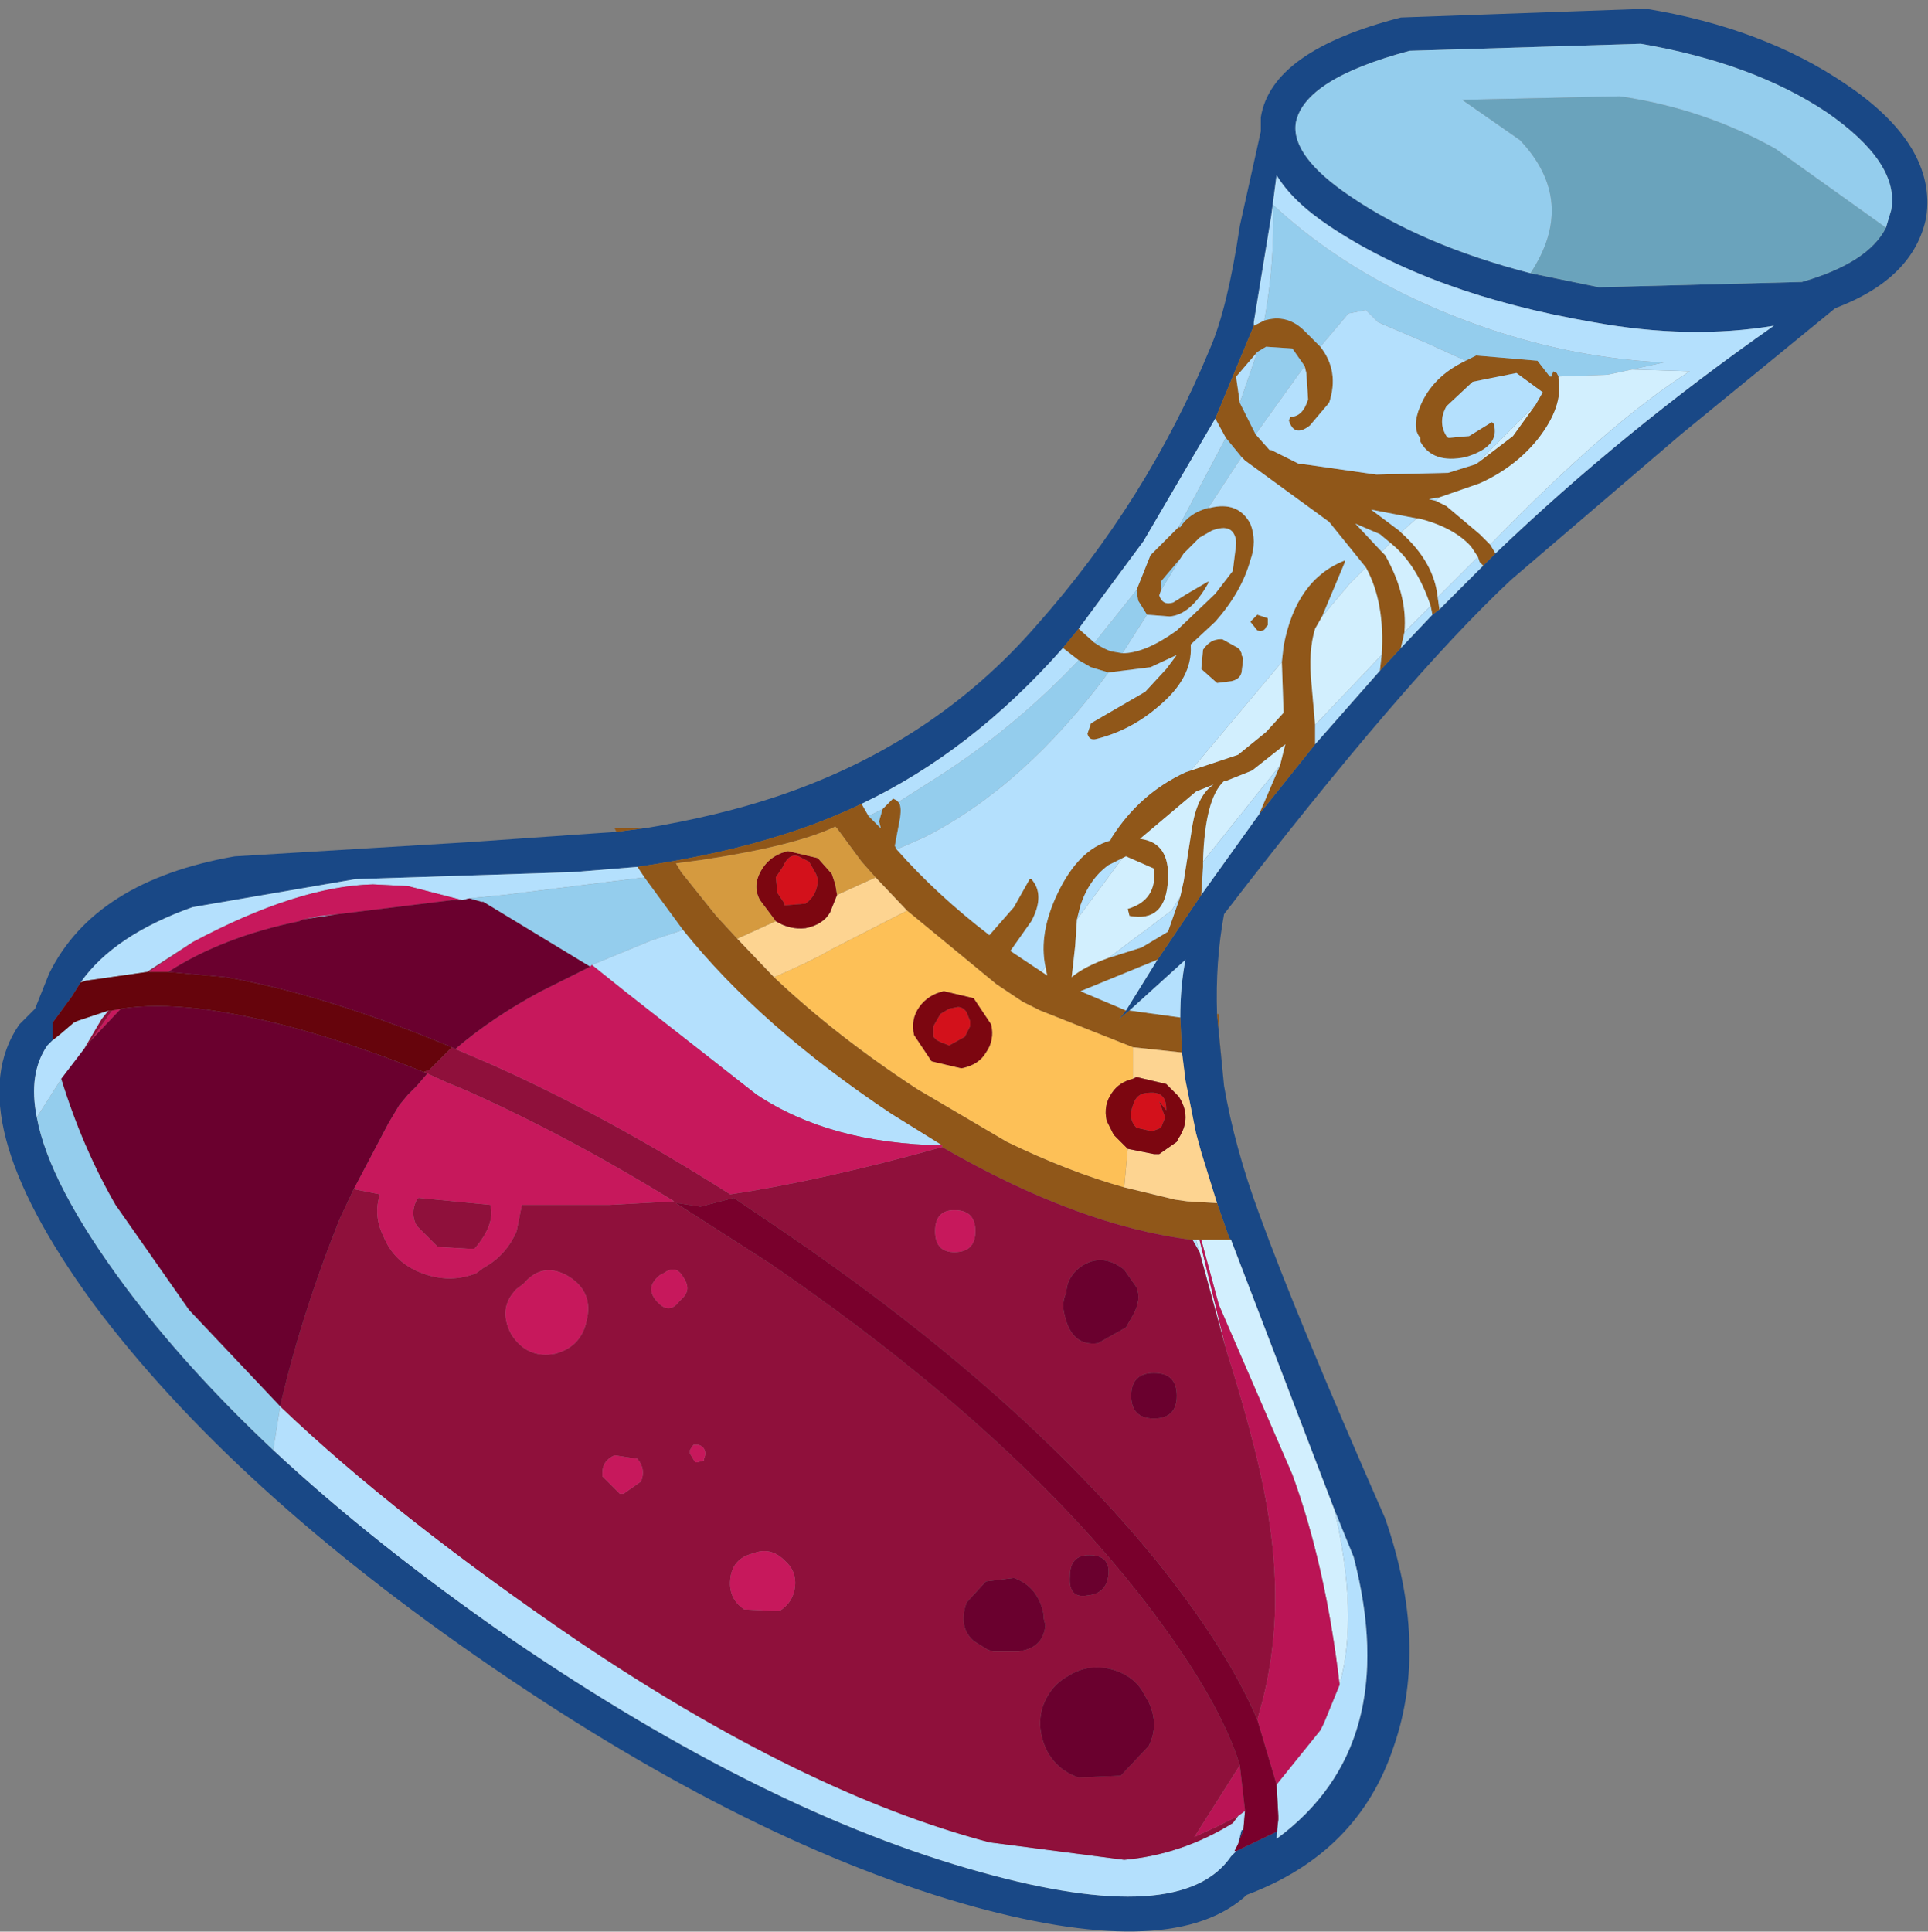
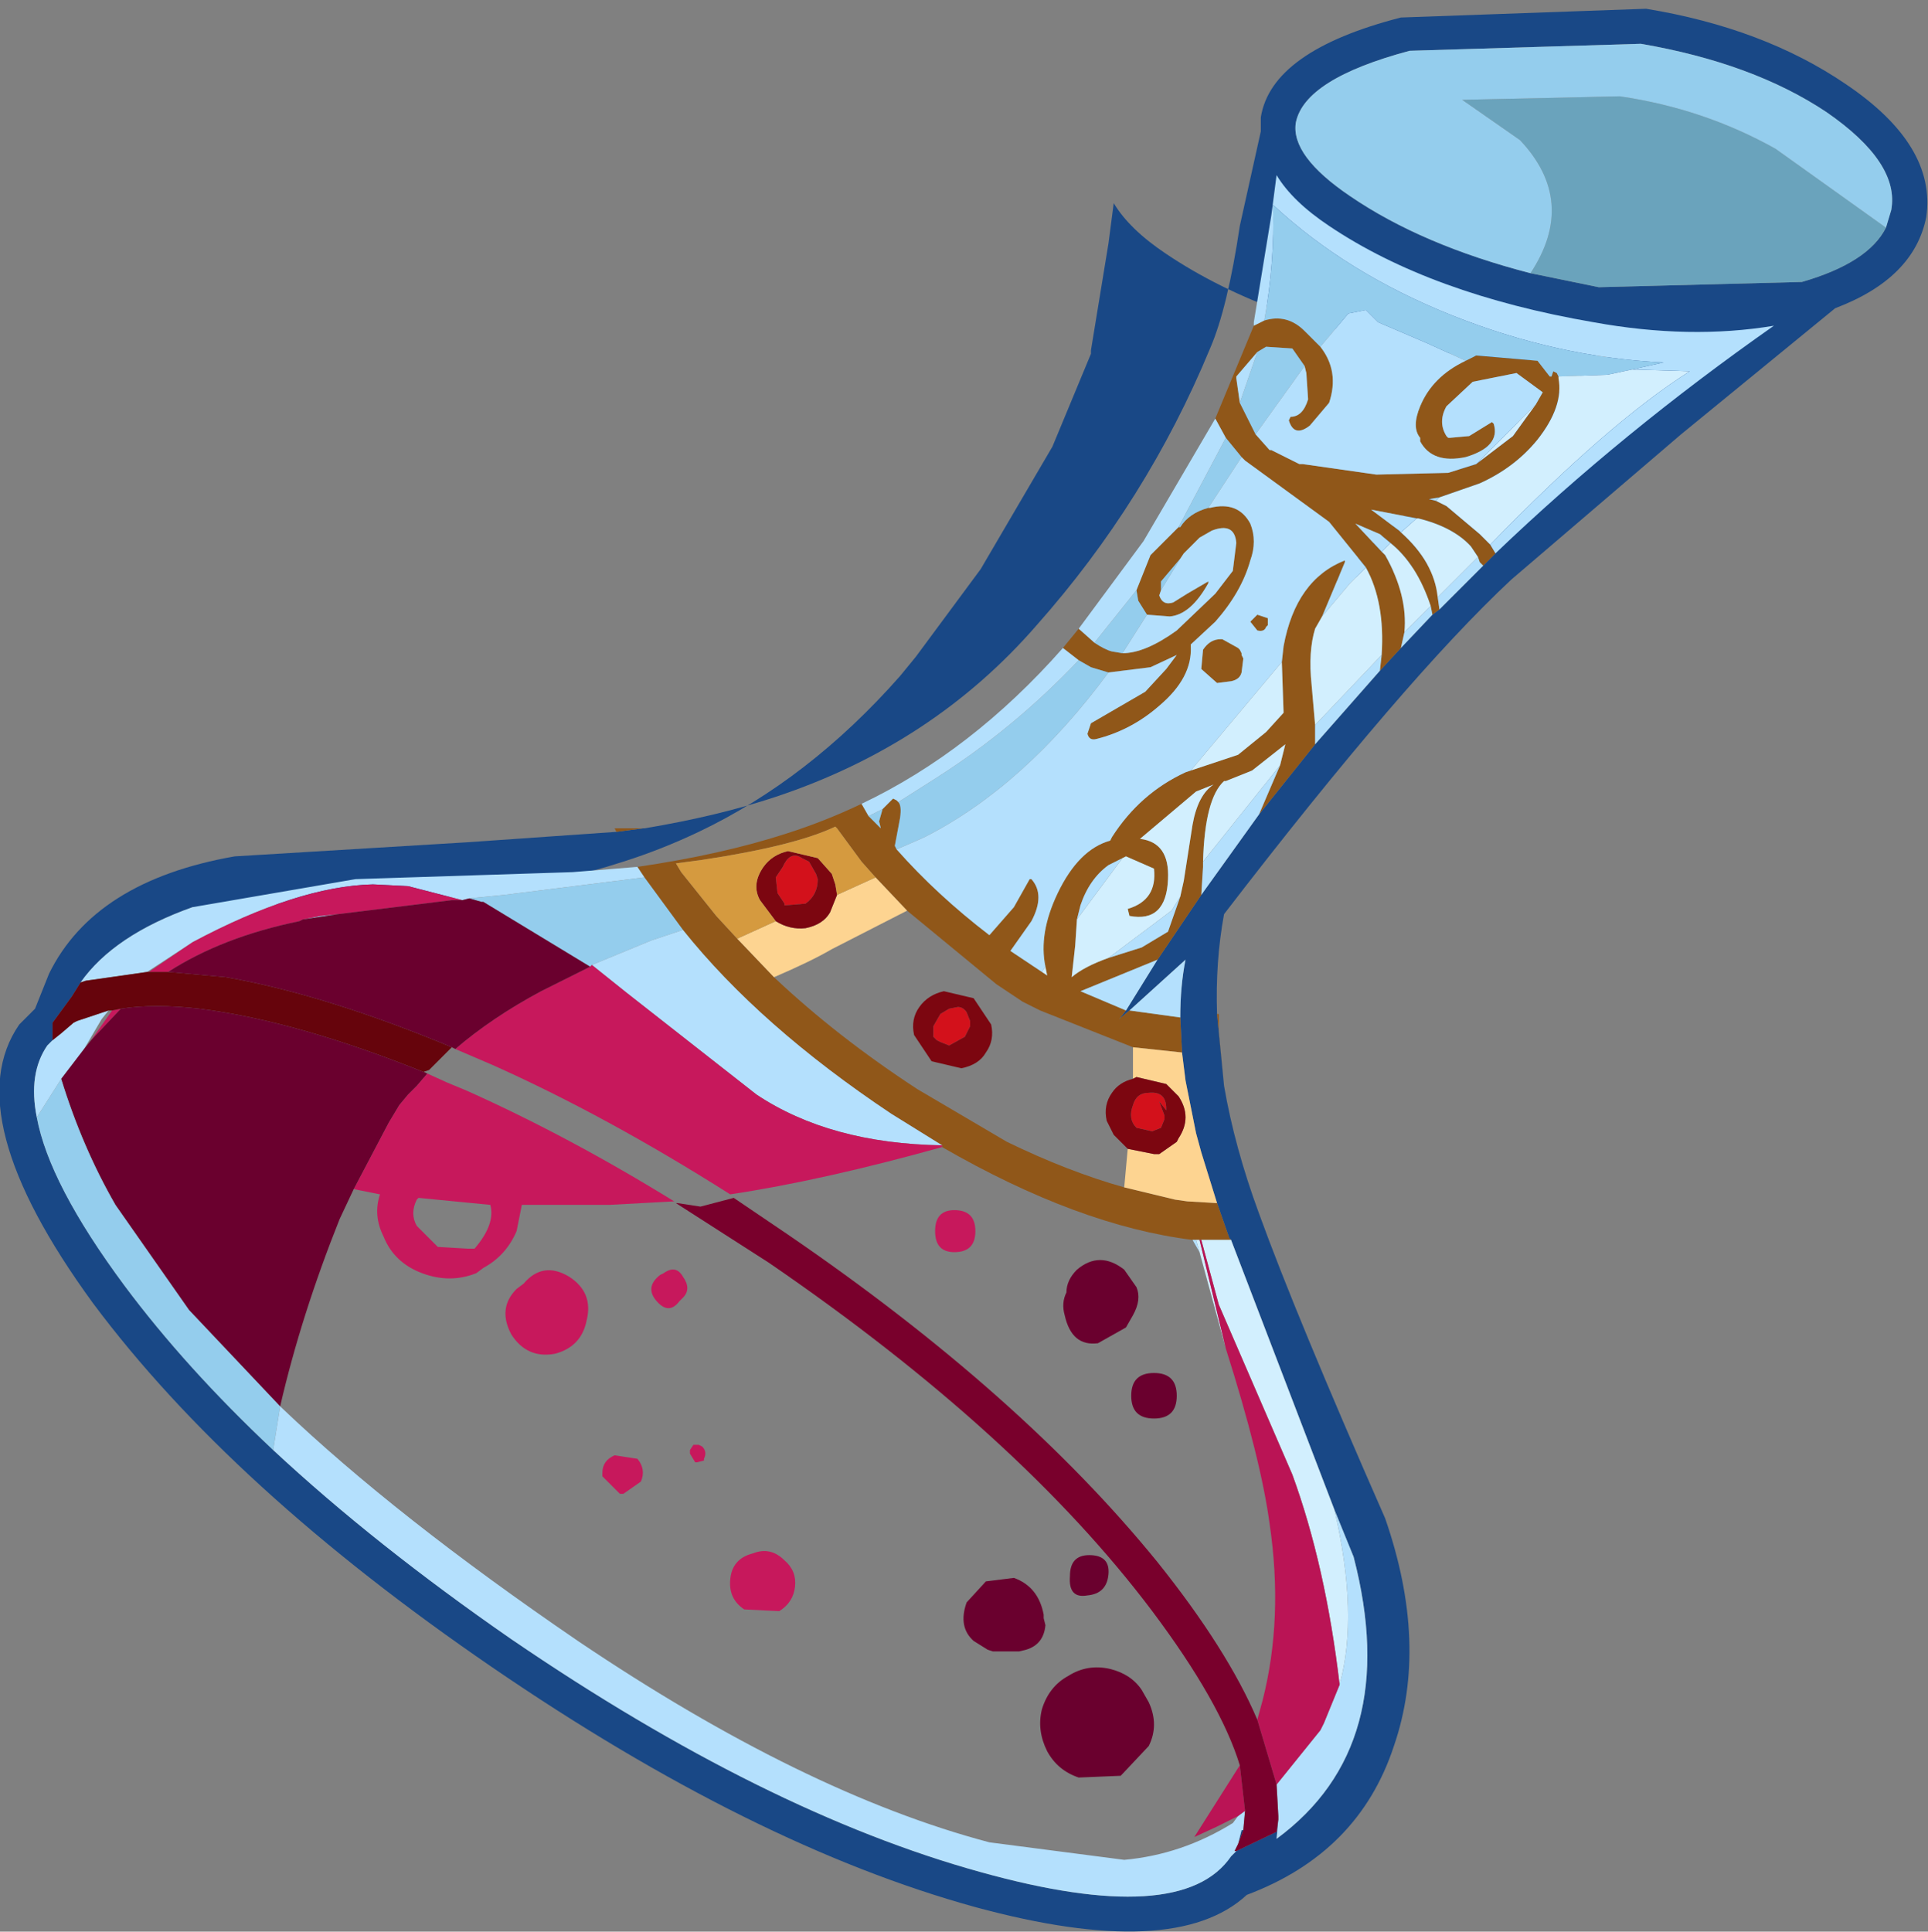
<svg xmlns="http://www.w3.org/2000/svg" xmlns:ns1="http://sodipodi.sourceforge.net/DTD/sodipodi-0.dtd" xmlns:ns2="http://www.inkscape.org/namespaces/inkscape" width="55.05" height="55.15" viewBox="-27.50 -27.55 55.05 55.15" version="1.1" id="svg71" ns1:docname="Encrusted Carafe.svg" ns2:version="0.92.3 (2405546, 2018-03-11)">
  <rect x="-27.50" y="-27.55" width="55.05" height="55.15" fill="#808080" stroke="none" />
  <defs id="defs75" />
  <ns1:namedview pagecolor="#ffffff" bordercolor="#666666" borderopacity="1" objecttolerance="10" gridtolerance="10" guidetolerance="10" ns2:pageopacity="0" ns2:pageshadow="2" ns2:window-width="690" ns2:window-height="480" id="namedview73" showgrid="false" ns2:zoom="4.2792383" ns2:cx="27.525" ns2:cy="27.575001" ns2:window-x="0" ns2:window-y="0" ns2:window-maximized="0" ns2:current-layer="svg71" />
  <g id="shape_1" style="stroke-linecap: round; stroke-linejoin: round;">
-     <path style="stroke: none; stroke-opacity: 0.000; stroke-width: 0.00; fill: #194886; fill-opacity: 1.000; " d="M -9.10,-3.90 M -9.10,-3.90 l -0.05,0.00 l -0.75,0.10 l -4.30,0.30 l -6.60,0.40 q -4.00,0.70 -5.30,3.35 l -0.40,1.00 l -0.45,0.45 q -1.80,2.60 2.10,7.95 q 3.95,5.30 11.40,10.40 q 7.45,5.10 13.80,6.85 q 5.70,1.55 7.75,-0.35 q 3.20,-1.20 4.20,-4.25 q 1.00,-2.90 -0.25,-6.50 q -2.55,-5.80 -3.60,-8.70 q -0.70,-1.90 -1.00,-3.65 l -0.20,-2.05 q -0.05,-1.50 0.20,-2.85 q 5.15,-6.70 8.20,-9.55 l 4.85,-4.15 l 4.40,-3.60 q 2.25,-0.85 2.60,-2.60 q 0.30,-2.05 -2.30,-3.80 q -2.35,-1.60 -5.70,-2.15 l -7.00,0.25 q -3.70,0.95 -4.00,2.85 l 0.00,0.40 l -0.60,2.70 q -0.35,2.35 -0.85,3.50 q -1.80,4.35 -4.95,7.90 q -2.95,3.40 -7.45,4.90 q -1.65,0.55 -3.75,0.90 M 26.50,-21.55 l -0.15,0.50 q -0.50,1.00 -2.40,1.55 l -5.80,0.15 l -1.95,-0.40 q -3.10,-0.80 -5.15,-2.20 q -1.70,-1.15 -1.55,-2.10 q 0.25,-1.25 3.25,-2.05 l 6.60,-0.20 q 3.20,0.55 5.30,1.95 q 2.10,1.45 1.85,2.80 M 15.20,-11.75 l -0.35,0.35 l -1.25,1.25 l -0.20,0.15 l -0.90,0.95 l -0.60,0.65 l -1.85,2.10 l -1.60,2.00 l -1.65,2.30 l -1.25,1.85 l -0.90,1.45 l -0.20,0.25 l 0.30,-0.25 l 1.60,-1.45 q -0.15,0.75 -0.15,1.65 l 0.05,1.00 l 0.10,0.80 l 0.30,1.50 l 0.15,0.55 l 0.45,1.45 l 0.35,1.00 l 0.05,0.05 l 2.95,7.70 l 0.55,1.35 q 1.40,5.40 -2.20,8.05 l 0.05,-0.55 l -0.05,0.35 l -1.15,0.55 l -0.15,0.15 q -1.40,2.05 -7.15,0.45 q -6.15,-1.70 -13.40,-6.65 q -3.90,-2.70 -6.80,-5.40 q -2.50,-2.35 -4.25,-4.70 q -2.15,-2.90 -2.50,-4.80 q -0.25,-1.25 0.30,-2.05 l 0.15,-0.15 l 0.00,-0.50 l 0.55,-0.75 l 0.25,-0.40 q 0.95,-1.35 3.20,-2.15 l 4.65,-0.80 l 6.20,-0.20 l 1.85,-0.15 q 2.40,-0.35 4.25,-0.95 q 1.10,-0.35 2.15,-0.85 q 3.15,-1.50 5.75,-4.45 l 0.45,-0.55 l 1.85,-2.50 l 2.05,-3.50 l 1.10,-2.65 l 0.00,-0.10 l 0.50,-3.05 l 0.15,-1.15 q 0.45,0.75 1.50,1.45 q 2.90,1.95 7.55,2.75 q 2.75,0.50 5.15,0.10 q -4.35,3.05 -7.95,6.50 M 7.85,25.10 l 0.15,-0.40 l -0.05,0.00 l -0.10,0.40 " id="path2" />
+     <path style="stroke: none; stroke-opacity: 0.000; stroke-width: 0.00; fill: #194886; fill-opacity: 1.000; " d="M -9.10,-3.90 M -9.10,-3.90 l -0.05,0.00 l -0.75,0.10 l -4.30,0.30 l -6.60,0.40 q -4.00,0.70 -5.30,3.35 l -0.40,1.00 l -0.45,0.45 q -1.80,2.60 2.10,7.95 q 3.95,5.30 11.40,10.40 q 7.45,5.10 13.80,6.85 q 5.70,1.55 7.75,-0.35 q 3.20,-1.20 4.20,-4.25 q 1.00,-2.90 -0.25,-6.50 q -2.55,-5.80 -3.60,-8.70 q -0.70,-1.90 -1.00,-3.65 l -0.20,-2.05 q -0.05,-1.50 0.20,-2.85 q 5.15,-6.70 8.20,-9.55 l 4.85,-4.15 l 4.40,-3.60 q 2.25,-0.85 2.60,-2.60 q 0.30,-2.05 -2.30,-3.80 q -2.35,-1.60 -5.70,-2.15 l -7.00,0.25 q -3.70,0.95 -4.00,2.85 l 0.00,0.40 l -0.60,2.70 q -0.35,2.35 -0.85,3.50 q -1.80,4.35 -4.95,7.90 q -2.95,3.40 -7.45,4.90 q -1.65,0.55 -3.75,0.90 M 26.50,-21.55 l -0.15,0.50 q -0.50,1.00 -2.40,1.55 l -5.80,0.15 l -1.95,-0.40 q -3.10,-0.80 -5.15,-2.20 q -1.70,-1.15 -1.55,-2.10 q 0.25,-1.25 3.25,-2.05 l 6.60,-0.20 q 3.20,0.55 5.30,1.95 q 2.10,1.45 1.85,2.80 M 15.20,-11.75 l -0.35,0.35 l -1.25,1.25 l -0.20,0.15 l -0.90,0.95 l -0.60,0.65 l -1.85,2.10 l -1.60,2.00 l -1.65,2.30 l -1.25,1.85 l -0.90,1.45 l -0.20,0.25 l 0.30,-0.25 l 1.60,-1.45 q -0.15,0.75 -0.15,1.65 l 0.05,1.00 l 0.10,0.80 l 0.30,1.50 l 0.15,0.55 l 0.45,1.45 l 0.35,1.00 l 0.05,0.05 l 2.95,7.70 l 0.55,1.35 q 1.40,5.40 -2.20,8.05 l 0.05,-0.55 l -0.05,0.35 l -1.15,0.55 l -0.15,0.15 q -1.40,2.05 -7.15,0.45 q -6.15,-1.70 -13.40,-6.65 q -3.90,-2.70 -6.80,-5.40 q -2.50,-2.35 -4.25,-4.70 q -2.15,-2.90 -2.50,-4.80 q -0.25,-1.25 0.30,-2.05 l 0.15,-0.15 l 0.00,-0.50 l 0.55,-0.75 l 0.25,-0.40 q 0.95,-1.35 3.20,-2.15 l 6.20,-0.20 l 1.85,-0.15 q 2.40,-0.35 4.25,-0.95 q 1.10,-0.35 2.15,-0.85 q 3.15,-1.50 5.75,-4.45 l 0.45,-0.55 l 1.85,-2.50 l 2.05,-3.50 l 1.10,-2.65 l 0.00,-0.10 l 0.50,-3.05 l 0.15,-1.15 q 0.45,0.75 1.50,1.45 q 2.90,1.95 7.55,2.75 q 2.75,0.50 5.15,0.10 q -4.35,3.05 -7.95,6.50 M 7.85,25.10 l 0.15,-0.40 l -0.05,0.00 l -0.10,0.40 " id="path2" />
    <path style="stroke: none; stroke-opacity: 0.000; stroke-width: 0.00; fill: none; fill-opacity: 0.000; " d="M -9.10,-3.90 " id="path4" />
    <path style="stroke: none; stroke-opacity: 0.000; stroke-width: 0.00; fill: #905719; fill-opacity: 1.000; " d="M 7.30,1.40 M 7.30,1.40 l -0.05,0.00 l 0.20,2.05 l -0.15,-1.50 l 0.00,-0.55 M -9.95,-3.90 l 0.05,0.10 l 0.75,-0.10 l -0.80,0.00 M 10.45,-16.05 q 0.30,-0.90 -0.25,-1.60 l -0.45,-0.45 q -0.50,-0.50 -1.15,-0.30 l -0.30,0.15 l -1.10,2.65 l 0.30,0.55 l 0.45,0.55 l 0.10,0.10 l 2.40,1.75 l 1.05,1.30 q 0.55,1.00 0.45,2.50 l -0.05,0.45 l 0.60,-0.65 l 0.10,-0.45 q 0.10,-1.05 -0.55,-2.20 l -0.10,-0.10 l -0.75,-0.80 l 0.70,0.30 l 0.30,0.25 q 0.75,0.60 1.15,1.80 l 0.05,0.25 l 0.20,-0.15 l -0.05,-0.35 q -0.10,-1.00 -1.05,-1.85 l -0.05,-0.05 l -0.80,-0.60 l 1.30,0.25 l 0.05,0.00 q 1.00,0.25 1.50,0.80 l 0.20,0.30 l 0.05,0.15 l 0.10,0.10 l 0.35,-0.35 l -0.15,-0.25 l -0.30,-0.30 l -0.95,-0.80 l -0.30,-0.15 l -0.20,-0.05 l 0.30,-0.05 l 1.15,-0.40 q 1.00,-0.45 1.65,-1.25 q 0.75,-0.95 0.60,-1.75 l 0.00,-0.05 l -0.05,-0.10 l -0.10,-0.05 l -0.05,0.15 l -0.05,0.00 l -0.35,-0.45 l -1.75,-0.15 l -0.30,0.15 q -0.95,0.45 -1.30,1.30 q -0.25,0.60 0.00,0.90 l 0.00,0.10 q 0.35,0.65 1.30,0.45 q 1.00,-0.30 0.80,-0.95 l -0.05,-0.05 l -0.65,0.40 l -0.55,0.05 l -0.05,0.00 l -0.05,-0.05 q -0.25,-0.40 0.00,-0.85 l 0.75,-0.70 l 1.25,-0.25 l 0.75,0.55 l -0.20,0.35 l -0.65,0.90 l -1.05,0.80 l -0.80,0.25 l -2.05,0.05 l -2.10,-0.30 l -0.10,0.00 l -0.80,-0.40 l -0.05,0.00 l -0.40,-0.45 l -0.45,-0.90 l -0.10,-0.70 l 0.00,-0.05 l 0.60,-0.70 l 0.25,-0.15 l 0.75,0.05 l 0.35,0.50 l 0.05,0.20 l 0.05,0.75 q -0.15,0.50 -0.50,0.50 l -0.05,0.10 q 0.15,0.50 0.60,0.15 l 0.55,-0.65 M 7.05,-13.05 l -0.05,0.00 q -0.55,0.15 -0.80,0.55 l -0.05,0.00 l -0.80,0.80 l -0.40,1.00 l 0.05,0.30 l 0.25,0.40 l 0.65,0.05 q 0.60,-0.05 1.10,-0.95 l 0.00,-0.05 l -0.60,0.35 l -0.40,0.25 q -0.30,0.10 -0.40,-0.20 l 0.05,-0.15 l 0.00,-0.25 l 0.55,-0.65 l 0.10,-0.15 l 0.45,-0.45 l 0.35,-0.20 q 0.65,-0.25 0.70,0.35 l -0.10,0.80 l -0.50,0.65 l -1.10,1.05 q -0.90,0.65 -1.55,0.65 l -0.30,-0.05 q -0.20,-0.05 -0.50,-0.25 l -0.45,-0.40 l -0.45,0.55 l 0.45,0.35 l 0.35,0.20 l 0.50,0.15 l 1.20,-0.15 l 0.75,-0.35 l -0.30,0.40 l -0.60,0.65 l -1.55,0.90 l -0.10,0.30 q 0.05,0.20 0.25,0.15 q 1.00,-0.25 1.80,-0.95 q 0.95,-0.80 0.90,-1.70 l 0.00,-0.05 l 0.70,-0.65 q 0.75,-0.85 1.00,-1.75 q 0.20,-0.55 0.00,-1.05 q -0.35,-0.65 -1.15,-0.45 M 0.75,-0.85 q -1.50,-1.15 -2.65,-2.45 l -0.05,-0.10 l 0.15,-0.80 q 0.05,-0.35 -0.05,-0.45 l -0.05,-0.05 l -0.10,-0.05 l -0.30,0.30 l -0.10,0.35 l 0.05,0.20 l -0.35,-0.35 l -0.20,-0.35 q -1.05,0.50 -2.15,0.85 q -1.85,0.60 -4.25,0.95 l 0.20,0.30 l 1.10,1.50 q 2.20,2.75 5.95,5.25 l 1.45,0.90 l 0.00,0.05 q 3.90,2.25 7.15,2.65 l 0.10,0.00 l 0.10,0.00 l 0.05,0.00 l 0.80,0.00 l 0.05,0.00 l -0.05,-0.05 l -0.35,-1.00 l -0.85,-0.05 l -0.35,-0.05 l -1.45,-0.35 q -1.60,-0.45 -3.35,-1.30 l -2.55,-1.50 q -2.30,-1.50 -4.10,-3.20 l -1.05,-1.10 l -0.60,-0.65 l -1.00,-1.25 l -0.15,-0.25 l 0.75,-0.10 q 2.65,-0.40 3.80,-0.95 l 0.05,0.05 l 0.70,0.95 l 0.40,0.45 l 0.90,0.95 l 2.55,2.10 l 0.75,0.50 l 0.50,0.25 l 2.65,1.05 l 1.40,0.15 l -0.05,-1.00 l -1.45,-0.20 l -0.30,0.25 l 0.20,-0.25 l -1.30,-0.55 l 2.20,-0.90 l 1.25,-1.85 l 0.05,-0.80 l 0.00,-0.15 q 0.05,-1.80 0.60,-2.30 l 0.05,0.00 l 0.75,-0.30 l 0.95,-0.75 l -0.15,0.60 l -0.60,1.40 l 1.60,-2.00 l 0.00,-0.10 l 0.00,-0.45 l -0.10,-1.15 q -0.10,-0.95 0.10,-1.60 l 0.20,-0.35 l 0.65,-1.55 l 0.00,-0.05 q -1.40,0.55 -1.75,2.45 l -0.05,0.45 l 0.05,1.45 l -0.50,0.55 l -0.80,0.65 l -1.35,0.45 l -0.15,0.05 q -1.30,0.60 -2.10,1.85 l -0.05,0.10 q -0.90,0.25 -1.50,1.50 q -0.55,1.15 -0.35,2.10 l 0.05,0.25 l -0.15,-0.10 l -0.75,-0.50 l -0.15,-0.10 l 0.60,-0.85 q 0.40,-0.75 0.00,-1.20 l -0.05,0.00 l -0.45,0.80 l -0.70,0.80 M 8.65,-9.65 l 0.05,-0.05 l 0.00,-0.20 l -0.30,-0.10 l -0.20,0.20 l 0.20,0.25 q 0.20,0.05 0.25,-0.10 M 7.95,-8.35 l 0.05,-0.40 l -0.05,-0.10 l 0.00,-0.05 l -0.05,-0.10 l -0.05,-0.05 l -0.45,-0.25 l -0.05,0.00 q -0.30,0.00 -0.50,0.30 l -0.05,0.55 l 0.45,0.40 l 0.40,-0.05 q 0.25,-0.05 0.30,-0.25 M 4.15,-2.85 l 0.40,-0.20 l 0.10,-0.05 l 0.80,0.35 q 0.10,0.90 -0.75,1.15 l 0.05,0.20 q 1.05,0.20 1.10,-1.05 q 0.05,-1.05 -0.80,-1.15 l 1.60,-1.35 l 0.50,-0.20 q -0.45,0.30 -0.60,1.15 l -0.25,1.60 l -0.10,0.45 l -0.35,1.00 l -0.75,0.45 l -0.95,0.30 q -0.70,0.25 -1.05,0.55 l 0.10,-0.90 l 0.05,-0.75 l 0.10,-0.40 q 0.25,-0.75 0.80,-1.15 " id="path6" />
    <path style="stroke: none; stroke-opacity: 0.000; stroke-width: 0.00; fill: none; fill-opacity: 0.000; " d="M 7.30,1.40 " id="path8" />
    <path style="stroke: none; stroke-opacity: 0.000; stroke-width: 0.00; fill: #6AA3BC; fill-opacity: 1.000; " d="M 15.90,-23.55 M 15.90,-23.55 q 1.65,1.75 0.30,3.80 l 1.95,0.40 l 5.80,-0.15 q 1.90,-0.55 2.40,-1.55 l -3.15,-2.25 q -2.05,-1.15 -4.45,-1.50 l -4.50,0.10 l 1.65,1.15 " id="path10" />
    <path style="stroke: none; stroke-opacity: 0.000; stroke-width: 0.00; fill: none; fill-opacity: 0.000; " d="M 15.90,-23.55 " id="path12" />
    <path style="stroke: none; stroke-opacity: 0.000; stroke-width: 0.00; fill: #94CDED; fill-opacity: 1.000; " d="M 13.25,-17.75 M 13.25,-17.75 l 1.10,0.50 l 0.30,-0.15 l 1.75,0.15 l 0.35,0.45 l 0.05,0.00 l 0.05,-0.15 l 0.10,0.05 l 0.05,0.10 l 1.40,-0.05 l 0.70,-0.15 l 0.90,-0.20 q -3.05,-0.15 -6.05,-1.35 q -3.00,-1.20 -5.10,-3.15 q 0.05,1.65 -0.25,3.30 q 0.65,-0.20 1.15,0.30 l 0.45,0.45 l 0.80,-0.95 l 0.50,-0.10 l 0.35,0.35 l 1.40,0.60 M 8.35,-15.15 l 1.40,-1.95 l -0.35,-0.50 l -0.75,-0.05 l -0.25,0.15 l -0.50,1.45 l 0.45,0.90 M -1.10,-3.65 q 2.85,-1.45 5.25,-4.70 l -0.50,-0.15 l -0.35,-0.20 q -1.85,1.95 -4.05,3.35 l -1.10,0.70 q 0.10,0.10 0.05,0.45 l -0.15,0.80 l 0.05,0.10 q 0.70,-0.30 0.80,-0.35 M 7.00,-13.05 l 0.95,-1.45 l -0.45,-0.55 l -1.35,2.55 l 0.05,0.00 q 0.25,-0.40 0.80,-0.55 M 5.00,-10.40 l -0.05,-0.30 l -1.20,1.50 q 0.30,0.20 0.50,0.25 l 0.30,0.05 l 0.70,-1.10 l -0.25,-0.40 M 5.65,-10.95 l 0.00,0.25 l 0.55,-0.90 l -0.55,0.65 M -18.85,-1.30 l 1.00,-0.15 l -0.50,0.05 l -0.50,0.10 M -13.70,-1.80 l 3.05,1.85 l 0.05,-0.05 l 1.70,-0.70 l 0.90,-0.30 l -1.10,-1.50 l -4.00,0.50 l -1.00,0.10 l 0.35,0.10 l 0.05,0.00 M 26.35,-21.05 l 0.15,-0.50 q 0.25,-1.35 -1.85,-2.80 q -2.10,-1.40 -5.30,-1.95 l -6.60,0.20 q -3.00,0.80 -3.25,2.05 q -0.15,0.95 1.55,2.10 q 2.05,1.40 5.15,2.20 q 1.35,-2.05 -0.30,-3.80 l -1.65,-1.15 l 4.50,-0.10 q 2.40,0.35 4.45,1.50 l 3.15,2.25 M -2.70,-4.25 l 0.35,0.35 l -0.05,-0.20 l 0.10,-0.35 l -0.40,0.20 M -19.50,12.60 l -2.60,-2.75 l -2.10,-3.00 q -0.95,-1.65 -1.55,-3.60 l -0.70,1.10 q 0.35,1.90 2.50,4.80 q 1.75,2.35 4.25,4.70 l 0.20,-1.25 " id="path14" />
    <path style="stroke: none; stroke-opacity: 0.000; stroke-width: 0.00; fill: none; fill-opacity: 0.000; " d="M 13.25,-17.75 " id="path16" />
    <path style="stroke: none; stroke-opacity: 0.000; stroke-width: 0.00; fill: #D2EFFE; fill-opacity: 1.000; " d="M 16.35,-16.00 M 16.35,-16.00 l -1.70,1.70 l 1.05,-0.80 l 0.65,-0.90 M 18.40,-16.85 l -1.40,0.05 l 0.00,0.05 q 0.15,0.80 -0.60,1.75 q -0.65,0.80 -1.65,1.25 l -1.15,0.40 l -0.10,0.10 l 0.30,0.15 l 0.95,0.80 l 0.30,0.30 q 3.40,-3.50 5.70,-4.95 l -1.65,-0.05 l -0.70,0.15 M 12.95,-12.75 l -0.45,0.40 q 0.95,0.85 1.05,1.85 l 0.65,-0.65 l 0.50,-0.50 l -0.20,-0.30 q -0.50,-0.55 -1.50,-0.80 l -0.05,0.00 M 2.35,0.05 l -0.10,0.15 l 0.15,0.10 l -0.05,-0.25 M 9.10,-8.65 l -2.60,3.10 l 1.35,-0.45 l 0.80,-0.65 l 0.50,-0.55 l -0.05,-1.45 M 11.05,-10.90 l -0.80,0.95 l -0.20,0.35 q -0.20,0.65 -0.10,1.60 l 0.10,1.15 l 1.90,-2.00 q 0.10,-1.50 -0.45,-2.50 l -0.45,0.45 M 4.55,-3.05 l -1.30,1.75 l -0.05,0.75 l -0.10,0.90 q 0.35,-0.30 1.05,-0.55 l 1.80,-1.35 l 0.25,-0.40 l 0.10,-0.45 l 0.25,-1.60 q 0.15,-0.85 0.60,-1.15 l -0.50,0.20 l -1.60,1.35 q 0.85,0.10 0.80,1.15 q -0.05,1.25 -1.10,1.05 l -0.05,-0.20 q 0.85,-0.25 0.75,-1.15 l -0.80,-0.35 l -0.10,0.05 M 6.85,-2.95 l 2.20,-2.75 l 0.15,-0.60 l -0.95,0.75 l -0.75,0.30 l -0.05,0.00 q -0.55,0.50 -0.60,2.30 M 12.60,-9.50 l 0.75,-0.75 q -0.40,-1.20 -1.15,-1.80 l -0.25,0.25 l 0.10,0.10 q 0.65,1.15 0.55,2.20 M 7.50,10.95 l -0.75,-3.10 l -0.10,0.00 l 0.10,0.35 l 0.75,2.75 M 7.65,7.85 l -0.05,0.00 l -0.80,0.00 l 0.50,1.85 l 2.10,4.85 q 0.95,2.60 1.35,6.00 q 0.55,-2.00 -0.15,-5.00 l -2.95,-7.70 " id="path18" />
    <path style="stroke: none; stroke-opacity: 0.000; stroke-width: 0.00; fill: none; fill-opacity: 0.000; " d="M 16.35,-16.00 " id="path20" />
    <path style="stroke: none; stroke-opacity: 0.000; stroke-width: 0.00; fill: #B4E0FD; fill-opacity: 1.000; " d="M 20.00,-17.20 M 20.00,-17.20 l -0.90,0.20 l 1.65,0.05 q -2.30,1.45 -5.70,4.95 l 0.15,0.25 q 3.60,-3.45 7.95,-6.50 q -2.40,0.40 -5.15,-0.10 q -4.65,-0.80 -7.55,-2.75 q -1.05,-0.70 -1.50,-1.45 l -0.15,1.15 l -0.50,3.05 l 0.00,0.10 l 0.30,-0.15 q 0.30,-1.65 0.25,-3.30 q 2.10,1.95 5.10,3.15 q 3.00,1.20 6.05,1.35 M 14.75,-11.50 l -0.05,-0.15 l -0.50,0.50 l -0.65,0.65 l 0.05,0.35 l 1.25,-1.25 l -0.10,-0.10 M 13.30,-13.30 l 0.20,0.05 l 0.10,-0.10 l -0.30,0.05 M 7.90,-16.05 l 0.50,-1.45 l -0.60,0.70 l 0.00,0.05 l 0.10,0.70 M 5.35,-11.70 l 0.80,-0.80 l 1.35,-2.55 l -0.30,-0.55 l -2.05,3.50 l -1.85,2.50 l 0.45,0.40 l 1.20,-1.50 l 0.40,-1.00 M 5.90,-9.95 l -0.65,-0.05 l -0.70,1.10 q 0.65,0.00 1.55,-0.65 l 1.10,-1.05 l 0.50,-0.65 l 0.10,-0.80 q -0.05,-0.60 -0.70,-0.35 l -0.35,0.20 l -0.45,0.45 l -0.10,0.15 l -0.55,0.90 l -0.05,0.15 q 0.10,0.30 0.40,0.20 l 0.40,-0.25 l 0.60,-0.35 l 0.00,0.05 q -0.50,0.90 -1.10,0.95 M 3.30,-8.70 l -0.45,-0.35 q -2.60,2.95 -5.75,4.45 l 0.20,0.35 l 0.40,-0.20 l 0.30,-0.30 l 0.10,0.05 l 0.05,0.05 l 1.10,-0.70 q 2.20,-1.40 4.05,-3.35 M 5.85,-0.95 l 0.35,-1.00 l -0.25,0.40 l -1.80,1.35 l 0.95,-0.30 l 0.75,-0.45 M 4.75,1.30 l 1.45,0.20 q 0.00,-0.90 0.15,-1.65 l -1.60,1.45 M 3.35,0.75 l 1.30,0.55 l 0.90,-1.45 l -2.20,0.90 M 10.60,15.55 q 0.70,3.00 0.15,5.00 l -0.45,1.10 l -0.10,0.20 l -1.25,1.55 l 0.05,0.90 l 0.00,0.10 l -0.05,0.55 q 3.60,-2.65 2.20,-8.05 l -0.55,-1.35 M 8.00,24.70 l 0.05,-0.55 l -0.20,0.15 l -0.15,0.20 q -1.45,0.90 -3.10,1.05 l -3.85,-0.50 q -5.30,-1.40 -11.75,-5.75 q -5.20,-3.55 -8.45,-6.65 l -0.05,-0.05 l -0.20,1.25 q 2.90,2.70 6.80,5.40 q 7.25,4.95 13.40,6.65 q 5.75,1.60 7.15,-0.45 l 0.15,-0.15 l -0.05,0.00 l 0.10,-0.20 l 0.10,-0.40 l 0.05,0.00 M -14.30,-1.85 l 0.20,-0.05 l 1.00,-0.10 l 4.00,-0.50 l -0.20,-0.30 l -1.85,0.15 l -6.20,0.20 l -4.65,0.80 q -2.25,0.80 -3.20,2.15 l 0.15,-0.05 l 1.75,-0.25 l 1.30,-0.85 q 3.00,-1.60 5.15,-1.65 l 1.00,0.05 l 1.55,0.40 M -26.45,4.35 l 0.70,-1.10 l 0.65,-0.85 l 0.50,-0.85 l 0.20,-0.25 l -0.90,0.30 l -0.10,0.05 l -0.35,0.30 l -0.25,0.20 l -0.15,0.15 q -0.55,0.80 -0.30,2.05 M 14.35,-17.25 l -1.10,-0.50 l -1.40,-0.60 l -0.35,-0.35 l -0.50,0.10 l -0.80,0.95 q 0.55,0.70 0.25,1.60 l -0.55,0.65 q -0.45,0.35 -0.60,-0.15 l 0.05,-0.10 q 0.35,0.00 0.50,-0.50 l -0.05,-0.75 l -0.05,-0.20 l -1.40,1.95 l 0.40,0.45 l 0.05,0.00 l 0.80,0.40 l 0.10,0.00 l 2.10,0.30 l 2.05,-0.05 l 0.80,-0.25 l 1.70,-1.70 l 0.20,-0.35 l -0.75,-0.55 l -1.25,0.25 l -0.75,0.70 q -0.25,0.45 0.00,0.85 l 0.05,0.05 l 0.05,0.00 l 0.55,-0.05 l 0.65,-0.40 l 0.05,0.05 q 0.20,0.65 -0.80,0.95 q -0.95,0.20 -1.30,-0.45 l 0.00,-0.10 q -0.25,-0.30 0.00,-0.90 q 0.35,-0.85 1.30,-1.30 M 12.95,-12.75 l -1.30,-0.25 l 0.80,0.60 l 0.05,0.05 l 0.45,-0.40 M 7.00,-13.05 l 0.05,0.00 q 0.80,-0.20 1.15,0.45 q 0.20,0.50 0.00,1.05 q -0.25,0.90 -1.00,1.75 l -0.70,0.65 l 0.00,0.05 q 0.05,0.90 -0.90,1.70 q -0.80,0.70 -1.80,0.95 q -0.20,0.05 -0.25,-0.15 l 0.10,-0.30 l 1.55,-0.90 l 0.60,-0.65 l 0.30,-0.40 l -0.75,0.35 l -1.20,0.15 q -2.40,3.25 -5.25,4.70 q -0.10,0.05 -0.80,0.35 q 1.15,1.30 2.65,2.45 l 0.70,-0.80 l 0.45,-0.80 l 0.05,0.00 q 0.40,0.45 0.00,1.20 l -0.60,0.85 l 0.15,0.10 l 0.75,0.50 l 0.10,-0.15 q -0.20,-0.95 0.35,-2.10 q 0.60,-1.25 1.50,-1.50 l 0.05,-0.10 q 0.80,-1.25 2.10,-1.85 l 0.15,-0.05 l 2.60,-3.10 l 0.05,-0.45 q 0.35,-1.90 1.75,-2.45 l 0.00,0.05 l -0.65,1.55 l 0.80,-0.95 l 0.45,-0.45 l -1.05,-1.30 l -2.40,-1.75 l -0.10,-0.10 l -0.95,1.45 M 8.70,-9.70 l -0.05,0.05 q -0.05,0.15 -0.25,0.10 l -0.20,-0.25 l 0.20,-0.20 l 0.30,0.10 l 0.00,0.20 M 8.00,-8.75 l -0.05,0.40 q -0.05,0.20 -0.30,0.25 l -0.40,0.05 l -0.45,-0.40 l 0.05,-0.55 q 0.20,-0.30 0.50,-0.30 l 0.05,0.00 l 0.45,0.25 l 0.05,0.05 l 0.05,0.10 l 0.00,0.05 l 0.05,0.10 M 10.05,-6.85 l 0.00,0.45 l 0.00,0.10 l 1.85,-2.10 l 0.05,-0.45 l -1.90,2.00 M 4.55,-3.05 l -0.40,0.20 q -0.55,0.40 -0.80,1.15 l -0.10,0.40 l 1.30,-1.75 M 8.45,-4.30 l 0.60,-1.40 l -2.20,2.75 l 0.00,0.15 l -0.05,0.80 l 1.65,-2.30 M 13.40,-10.00 l -0.05,-0.25 l -0.75,0.75 l -0.10,0.45 l 0.90,-0.95 M 12.20,-12.05 l -0.30,-0.25 l -0.70,-0.30 l 0.75,0.80 l 0.25,-0.25 M 6.75,8.20 l -0.10,-0.35 l -0.10,0.00 l 0.20,0.35 M -8.00,-1.00 l -0.90,0.30 l -1.70,0.70 l 1.00,0.80 l 3.70,2.90 q 2.10,1.40 5.30,1.45 l -1.45,-0.90 q -3.75,-2.50 -5.95,-5.25 " id="path22" />
    <path style="stroke: none; stroke-opacity: 0.000; stroke-width: 0.00; fill: none; fill-opacity: 0.000; " d="M 20.00,-17.20 " id="path24" />
    <path style="stroke: none; stroke-opacity: 0.000; stroke-width: 0.00; fill: #FDD491; fill-opacity: 1.000; " d="M 5.45,5.40 M 5.45,5.40 l -0.75,-0.15 l -0.10,1.10 l 1.45,0.35 l 0.35,0.05 l 0.85,0.05 l -0.45,-1.45 l -0.15,-0.55 l -0.30,-1.50 l -0.10,-0.80 l -1.40,-0.15 l 0.00,0.90 l 0.10,-0.05 l 0.85,0.20 l 0.35,0.35 q 0.40,0.60 0.00,1.20 l -0.05,0.10 l -0.50,0.35 l -0.15,0.00 M -3.75,-0.45 l 2.15,-1.10 l -0.90,-0.95 l -1.10,0.50 l -0.20,0.50 q -0.20,0.35 -0.70,0.45 q -0.45,0.05 -0.85,-0.20 l -1.10,0.50 l 1.05,1.10 q 1.05,-0.45 1.65,-0.80 " id="path26" />
    <path style="stroke: none; stroke-opacity: 0.000; stroke-width: 0.00; fill: none; fill-opacity: 0.000; " d="M 5.45,5.40 " id="path28" />
-     <path style="stroke: none; stroke-opacity: 0.000; stroke-width: 0.00; fill: #FDC057; fill-opacity: 1.000; " d="M 4.25,3.65 M 4.25,3.65 q 0.20,-0.30 0.60,-0.40 l 0.00,-0.90 l -2.65,-1.05 l -0.50,-0.25 l -0.75,-0.50 l -2.55,-2.10 l -2.15,1.10 q -0.60,0.35 -1.65,0.80 q 1.80,1.70 4.10,3.20 l 2.55,1.50 q 1.75,0.85 3.35,1.30 l 0.10,-1.10 l -0.10,-0.10 l -0.30,-0.30 l -0.20,-0.40 q -0.10,-0.45 0.15,-0.80 M -1.40,2.00 q -0.10,-0.45 0.15,-0.80 q 0.25,-0.35 0.70,-0.45 l 0.85,0.20 l 0.50,0.75 q 0.10,0.45 -0.15,0.80 q -0.20,0.35 -0.70,0.45 l -0.85,-0.20 l -0.50,-0.75 " id="path30" />
    <path style="stroke: none; stroke-opacity: 0.000; stroke-width: 0.00; fill: none; fill-opacity: 0.000; " d="M 4.25,3.65 " id="path32" />
    <path style="stroke: none; stroke-opacity: 0.000; stroke-width: 0.00; fill: #D3111B; fill-opacity: 1.000; " d="M 5.75,4.40 M 5.75,4.40 l 0.00,-0.10 l -0.15,-0.40 l 0.20,0.25 l 0.00,-0.05 q 0.00,-0.50 -0.50,-0.45 q -0.35,0.00 -0.45,0.35 q -0.15,0.40 0.10,0.65 l 0.45,0.10 l 0.25,-0.10 l 0.10,-0.25 M -0.40,2.30 l 0.45,-0.25 l 0.15,-0.30 l 0.00,-0.15 l -0.10,-0.25 q -0.10,-0.15 -0.25,-0.15 l -0.25,0.05 l -0.25,0.15 l -0.20,0.35 l 0.00,0.30 l 0.10,0.10 l 0.10,0.05 l 0.25,0.10 M -4.60,-3.05 q -0.30,-0.20 -0.50,0.15 l -0.05,0.10 l -0.20,0.30 l 0.05,0.45 l 0.20,0.30 l 0.00,0.05 l 0.60,-0.05 q 0.35,-0.25 0.35,-0.70 l -0.05,-0.15 l -0.20,-0.35 l -0.10,-0.05 l -0.10,-0.05 " id="path34" />
    <path style="stroke: none; stroke-opacity: 0.000; stroke-width: 0.00; fill: none; fill-opacity: 0.000; " d="M 5.75,4.40 " id="path36" />
-     <path style="stroke: none; stroke-opacity: 0.000; stroke-width: 0.00; fill: #8F103B; fill-opacity: 1.000; " d="M 3.85,10.80 M 3.85,10.80 q -0.75,0.10 -0.95,-0.80 q -0.10,-0.35 0.05,-0.65 q 0.00,-0.35 0.30,-0.65 q 0.65,-0.55 1.35,0.00 l 0.35,0.50 q 0.15,0.35 -0.10,0.80 l -0.20,0.35 l -0.80,0.45 M 8.75,15.95 q -0.25,-1.85 -1.25,-5.00 l -0.75,-2.75 l -0.20,-0.35 q -3.25,-0.40 -7.15,-2.65 q -3.40,0.95 -6.05,1.35 q -3.55,-2.25 -6.80,-3.70 l -1.05,-0.45 l -0.10,-0.05 l -0.65,0.65 l -0.15,0.05 l 0.10,0.05 l 0.55,0.25 l 0.60,0.25 q 2.90,1.30 5.90,3.15 l -1.85,0.10 l -2.50,0.00 l -0.15,0.75 q -0.30,0.70 -0.95,1.05 l -0.20,0.15 q -0.75,0.30 -1.55,0.00 q -0.80,-0.30 -1.10,-1.05 q -0.30,-0.60 -0.10,-1.20 l -0.75,-0.15 l -0.40,0.85 q -1.10,2.75 -1.70,5.35 l 0.05,0.05 q 3.25,3.10 8.45,6.65 q 6.45,4.35 11.75,5.75 l 3.85,0.50 q 1.65,-0.15 3.10,-1.05 l 0.15,-0.20 l -0.60,0.30 l -0.65,0.30 l 1.30,-2.05 q -0.55,-1.80 -2.50,-4.40 q -3.80,-5.05 -10.95,-9.95 l -2.65,-1.70 l 0.05,0.00 l 0.65,0.10 l 0.95,-0.25 l 1.55,1.05 q 6.65,4.55 10.55,9.35 q 2.00,2.50 2.85,4.50 l 0.15,-0.55 q 0.60,-2.35 0.20,-5.05 M 6.10,12.30 q 0.00,0.65 -0.65,0.65 q -0.65,0.00 -0.65,-0.65 q 0.00,-0.65 0.65,-0.65 q 0.65,0.00 0.65,0.65 M 4.15,17.40 q -0.05,0.55 -0.60,0.60 q -0.55,0.10 -0.50,-0.55 q 0.00,-0.60 0.55,-0.60 q 0.60,0.00 0.55,0.55 M 2.35,18.85 q -0.05,0.55 -0.55,0.70 l -0.20,0.05 l -0.75,0.00 l -0.15,-0.05 l -0.40,-0.25 q -0.45,-0.40 -0.20,-1.10 l 0.55,-0.60 l 0.80,-0.10 q 0.70,0.25 0.85,1.05 l 0.00,0.10 l 0.05,0.20 M 3.00,20.30 q 0.55,-0.35 1.20,-0.20 q 0.60,0.15 0.90,0.60 l 0.20,0.35 q 0.30,0.65 0.00,1.25 l -0.80,0.85 l -1.20,0.05 q -0.60,-0.20 -0.90,-0.75 q -0.30,-0.60 -0.15,-1.20 q 0.20,-0.65 0.75,-0.95 M -23.25,0.20 l 1.25,-0.85 l -1.30,0.85 l 0.05,0.00 M -8.00,9.50 l -0.10,0.10 q -0.30,0.40 -0.65,0.00 q -0.35,-0.40 0.10,-0.75 l 0.10,-0.05 q 0.35,-0.25 0.55,0.10 q 0.25,0.35 0.00,0.60 M 0.35,7.60 q 0.00,0.60 -0.60,0.60 q -0.55,0.00 -0.55,-0.60 q 0.00,-0.60 0.55,-0.60 q 0.60,0.00 0.60,0.60 M -25.10,2.40 l 0.20,-0.25 l 0.60,-0.85 l -0.10,0.00 l -0.20,0.25 l -0.50,0.85 M -15.00,8.05 l 0.85,0.05 l 0.20,0.00 q 0.60,-0.70 0.45,-1.25 l -2.05,-0.20 l -0.05,0.05 q -0.20,0.40 0.00,0.75 l 0.60,0.60 M -12.90,10.55 q -0.40,-0.75 0.15,-1.30 l 0.20,-0.15 q 0.55,-0.65 1.30,-0.20 q 0.70,0.45 0.50,1.25 q -0.15,0.75 -0.90,0.95 q -0.80,0.15 -1.25,-0.55 M -9.70,15.10 l -0.10,0.00 l -0.50,-0.50 l 0.00,-0.10 q 0.00,-0.35 0.35,-0.50 l 0.65,0.10 q 0.25,0.30 0.10,0.65 l -0.50,0.35 M -7.80,13.95 l 0.00,-0.10 l 0.10,-0.15 l 0.15,0.00 l 0.10,0.05 q 0.15,0.15 0.05,0.35 l 0.00,0.05 l -0.20,0.05 l -0.05,0.00 l -0.15,-0.25 M -4.80,17.75 q -0.05,0.45 -0.45,0.70 l -1.00,-0.05 q -0.45,-0.30 -0.40,-0.85 q 0.05,-0.60 0.65,-0.75 q 0.50,-0.20 0.90,0.20 q 0.35,0.30 0.30,0.75 " id="path38" />
    <path style="stroke: none; stroke-opacity: 0.000; stroke-width: 0.00; fill: none; fill-opacity: 0.000; " d="M 3.85,10.80 " id="path40" />
    <path style="stroke: none; stroke-opacity: 0.000; stroke-width: 0.00; fill: #BA1455; fill-opacity: 1.000; " d="M 7.30,9.70 M 7.30,9.70 l -0.50,-1.85 l -0.05,0.00 l 0.75,3.10 q 1.00,3.15 1.25,5.00 q 0.40,2.70 -0.20,5.05 l -0.15,0.55 l 0.55,1.85 l 1.25,-1.55 l 0.10,-0.20 l 0.45,-1.10 q -0.40,-3.40 -1.35,-6.00 l -2.10,-4.85 M 7.25,24.60 l 0.60,-0.30 l 0.20,-0.15 l -0.15,-1.30 l -1.30,2.05 l 0.65,-0.30 " id="path42" />
-     <path style="stroke: none; stroke-opacity: 0.000; stroke-width: 0.00; fill: none; fill-opacity: 0.000; " d="M 7.30,9.70 " id="path44" />
    <path style="stroke: none; stroke-opacity: 0.000; stroke-width: 0.00; fill: #79002C; fill-opacity: 1.000; " d="M 8.95,23.40 M 8.95,23.40 l -0.55,-1.85 q -0.85,-2.00 -2.85,-4.50 q -3.90,-4.80 -10.55,-9.35 l -1.55,-1.05 l -0.95,0.25 l -0.65,-0.10 l -0.05,0.00 l 2.65,1.70 q 7.15,4.90 10.95,9.95 q 1.95,2.60 2.50,4.40 l 0.15,1.30 l -0.05,0.55 l -0.15,0.40 l -0.10,0.20 l 0.05,0.00 l 1.15,-0.55 l 0.05,-0.35 l 0.00,-0.10 l -0.05,-0.90 " id="path46" />
    <path style="stroke: none; stroke-opacity: 0.000; stroke-width: 0.00; fill: none; fill-opacity: 0.000; " d="M 8.95,23.40 " id="path48" />
    <path style="stroke: none; stroke-opacity: 0.000; stroke-width: 0.00; fill: #C7185C; fill-opacity: 1.000; " d="M -18.95,-1.25 M -18.95,-1.25 l 0.10,-0.05 l 0.50,-0.10 l 0.50,-0.05 l 3.25,-0.40 l 0.30,0.00 l -1.55,-0.40 l -1.00,-0.05 q -2.15,0.05 -5.15,1.65 l -1.25,0.85 l 0.55,0.00 q 1.55,-1.00 3.75,-1.45 M -12.05,0.75 q -1.40,0.75 -2.45,1.65 l 1.05,0.45 q 3.25,1.45 6.80,3.70 q 2.65,-0.40 6.05,-1.35 l 0.00,-0.05 q -3.20,-0.05 -5.30,-1.45 l -3.70,-2.90 l -1.00,-0.80 l -0.05,0.05 l -1.10,0.55 l -0.30,0.15 M -14.75,3.35 l -0.55,-0.25 l -0.30,0.35 l -0.25,0.25 l -0.25,0.30 l -0.30,0.50 l -1.00,1.90 l 0.75,0.15 q -0.20,0.60 0.10,1.20 q 0.30,0.75 1.10,1.05 q 0.80,0.30 1.55,0.00 l 0.20,-0.15 q 0.65,-0.35 0.95,-1.05 l 0.15,-0.75 l 2.50,0.00 l 1.85,-0.10 q -3.00,-1.85 -5.90,-3.15 l -0.60,-0.25 M -24.90,2.15 l 0.85,-0.90 l -0.25,0.05 l -0.60,0.85 M -8.10,9.60 l 0.10,-0.10 q 0.25,-0.25 0.00,-0.60 q -0.20,-0.35 -0.55,-0.10 l -0.10,0.05 q -0.45,0.35 -0.10,0.75 q 0.35,0.40 0.65,0.00 M -0.25,8.20 q 0.60,0.00 0.60,-0.60 q 0.00,-0.60 -0.60,-0.60 q -0.55,0.00 -0.55,0.60 q 0.00,0.60 0.55,0.60 M -14.15,8.10 l -0.85,-0.05 l -0.60,-0.60 q -0.20,-0.35 0.00,-0.75 l 0.05,-0.05 l 2.05,0.20 q 0.15,0.55 -0.45,1.25 l -0.20,0.00 M -12.75,9.25 q -0.55,0.55 -0.15,1.30 q 0.45,0.70 1.25,0.55 q 0.75,-0.20 0.90,-0.95 q 0.20,-0.80 -0.50,-1.25 q -0.75,-0.45 -1.30,0.20 l -0.20,0.15 M -9.80,15.10 l 0.10,0.00 l 0.50,-0.35 q 0.15,-0.35 -0.10,-0.65 l -0.65,-0.10 q -0.35,0.15 -0.35,0.50 l 0.00,0.10 l 0.50,0.50 M -7.80,13.85 l 0.00,0.10 l 0.15,0.25 l 0.05,0.00 l 0.20,-0.05 l 0.00,-0.05 q 0.10,-0.20 -0.05,-0.35 l -0.10,-0.05 l -0.15,0.00 l -0.10,0.15 M -5.25,18.45 q 0.40,-0.25 0.45,-0.70 q 0.05,-0.45 -0.30,-0.75 q -0.40,-0.40 -0.90,-0.20 q -0.60,0.15 -0.65,0.75 q -0.05,0.55 0.40,0.85 l 1.00,0.05 " id="path50" />
-     <path style="stroke: none; stroke-opacity: 0.000; stroke-width: 0.00; fill: none; fill-opacity: 0.000; " d="M -18.95,-1.25 " id="path52" />
    <path style="stroke: none; stroke-opacity: 0.000; stroke-width: 0.00; fill: #66040C; fill-opacity: 1.000; " d="M -21.05,0.35 M -21.05,0.35 l -1.65,-0.15 l -0.55,0.00 l -0.05,0.00 l -1.75,0.25 l -0.15,0.05 l -0.25,0.40 l -0.55,0.75 l 0.00,0.50 l 0.25,-0.20 l 0.35,-0.30 l 0.10,-0.05 l 0.90,-0.30 l 0.10,0.00 l 0.25,-0.05 q 0.95,-0.15 2.25,0.00 q 2.80,0.35 6.50,1.85 l -0.10,-0.05 l 0.15,-0.05 l 0.65,-0.65 q -3.60,-1.50 -6.45,-2.00 " id="path54" />
    <path style="stroke: none; stroke-opacity: 0.000; stroke-width: 0.00; fill: none; fill-opacity: 0.000; " d="M -21.05,0.35 " id="path56" />
    <path style="stroke: none; stroke-opacity: 0.000; stroke-width: 0.00; fill: #7C0610; fill-opacity: 1.000; " d="M -5.80,-1.85 M -5.80,-1.85 l 0.45,0.60 q 0.40,0.25 0.85,0.20 q 0.50,-0.10 0.70,-0.45 l 0.20,-0.50 l -0.05,-0.30 l -0.10,-0.30 l -0.40,-0.45 l -0.85,-0.20 q -0.45,0.10 -0.70,0.45 q -0.35,0.50 -0.10,0.95 M 4.70,5.25 l 0.75,0.15 l 0.15,0.00 l 0.50,-0.35 l 0.05,-0.10 q 0.40,-0.60 0.00,-1.20 l -0.35,-0.35 l -0.85,-0.20 l -0.10,0.05 q -0.40,0.10 -0.60,0.40 q -0.25,0.35 -0.15,0.80 l 0.20,0.40 l 0.30,0.30 l 0.10,0.10 M 5.75,4.30 l 0.00,0.10 l -0.10,0.25 l -0.25,0.10 l -0.45,-0.10 q -0.25,-0.25 -0.10,-0.65 q 0.10,-0.35 0.45,-0.35 q 0.50,-0.05 0.50,0.45 l 0.00,0.05 l -0.20,-0.25 l 0.15,0.40 M 0.05,2.05 l -0.45,0.25 l -0.25,-0.10 l -0.10,-0.05 l -0.10,-0.10 l 0.00,-0.30 l 0.20,-0.35 l 0.25,-0.15 l 0.25,-0.05 q 0.15,0.00 0.25,0.15 l 0.10,0.25 l 0.00,0.15 l -0.15,0.30 M -1.25,1.20 q -0.25,0.35 -0.15,0.80 l 0.50,0.75 l 0.85,0.20 q 0.50,-0.10 0.70,-0.45 q 0.25,-0.35 0.15,-0.80 l -0.50,-0.75 l -0.85,-0.20 q -0.45,0.10 -0.70,0.45 M -5.10,-2.90 q 0.20,-0.35 0.50,-0.15 l 0.10,0.05 l 0.10,0.05 l 0.20,0.35 l 0.05,0.15 q 0.00,0.45 -0.35,0.70 l -0.60,0.05 l 0.00,-0.05 l -0.20,-0.30 l -0.05,-0.45 l 0.20,-0.30 l 0.05,-0.10 " id="path58" />
    <path style="stroke: none; stroke-opacity: 0.000; stroke-width: 0.00; fill: none; fill-opacity: 0.000; " d="M -5.80,-1.85 " id="path60" />
    <path style="stroke: none; stroke-opacity: 0.000; stroke-width: 0.00; fill: #6A002E; fill-opacity: 1.000; " d="M -17.80,7.25 M -17.80,7.25 l 0.40,-0.85 l 1.00,-1.90 l 0.30,-0.50 l 0.25,-0.30 l 0.25,-0.25 l 0.30,-0.35 q -3.70,-1.50 -6.50,-1.85 q -1.30,-0.15 -2.25,0.00 l -0.85,0.90 l -0.20,0.25 l -0.65,0.85 q 0.60,1.95 1.55,3.60 l 2.10,3.00 l 2.60,2.75 q 0.60,-2.60 1.70,-5.35 M 2.90,10.00 q 0.20,0.90 0.95,0.80 l 0.80,-0.45 l 0.20,-0.35 q 0.25,-0.45 0.10,-0.80 l -0.35,-0.50 q -0.70,-0.55 -1.35,0.00 q -0.30,0.30 -0.30,0.65 q -0.15,0.30 -0.05,0.65 M 5.45,12.95 q 0.65,0.00 0.65,-0.65 q 0.00,-0.65 -0.65,-0.65 q -0.65,0.00 -0.65,0.65 q 0.00,0.65 0.65,0.65 M 3.55,18.00 q 0.55,-0.05 0.60,-0.60 q 0.05,-0.55 -0.55,-0.55 q -0.55,0.00 -0.55,0.60 q -0.05,0.65 0.50,0.55 M 1.80,19.55 q 0.50,-0.15 0.55,-0.70 l -0.05,-0.20 l 0.00,-0.10 q -0.15,-0.80 -0.85,-1.05 l -0.80,0.10 l -0.55,0.60 q -0.25,0.70 0.20,1.10 l 0.40,0.25 l 0.15,0.05 l 0.75,0.00 l 0.20,-0.05 M 4.20,20.10 q -0.65,-0.15 -1.20,0.20 q -0.55,0.30 -0.75,0.95 q -0.15,0.60 0.15,1.20 q 0.30,0.55 0.90,0.75 l 1.20,-0.05 l 0.80,-0.85 q 0.30,-0.60 0.00,-1.25 l -0.20,-0.35 q -0.30,-0.45 -0.90,-0.60 M -17.85,-1.45 l -1.00,0.15 l -0.10,0.05 q -2.20,0.45 -3.75,1.45 l 1.65,0.15 q 2.85,0.50 6.45,2.00 l 0.10,0.05 q 1.05,-0.90 2.45,-1.65 l 0.30,-0.15 l 1.10,-0.55 l -3.05,-1.85 l -0.05,0.00 l -0.35,-0.10 l -0.20,0.05 l -0.30,0.00 l -3.25,0.40 " id="path62" />
    <path style="stroke: none; stroke-opacity: 0.000; stroke-width: 0.00; fill: none; fill-opacity: 0.000; " d="M -17.80,7.25 " id="path64" />
    <path style="stroke: none; stroke-opacity: 0.000; stroke-width: 0.00; fill: #D59A3F; fill-opacity: 1.000; " d="M -2.50,-2.50 M -2.50,-2.50 l -0.40,-0.45 l -0.70,-0.95 l -0.05,-0.05 q -1.15,0.55 -3.80,0.95 l -0.75,0.10 l 0.15,0.25 l 1.00,1.25 l 0.60,0.65 l 1.10,-0.50 l -0.45,-0.60 q -0.25,-0.45 0.10,-0.95 q 0.25,-0.35 0.70,-0.45 l 0.85,0.20 l 0.40,0.45 l 0.10,0.30 l 0.05,0.30 l 1.10,-0.50 " id="path66" />
    <path style="stroke: none; stroke-opacity: 0.000; stroke-width: 0.00; fill: none; fill-opacity: 0.000; " d="M -2.50,-2.50 " id="path68" />
  </g>
</svg>